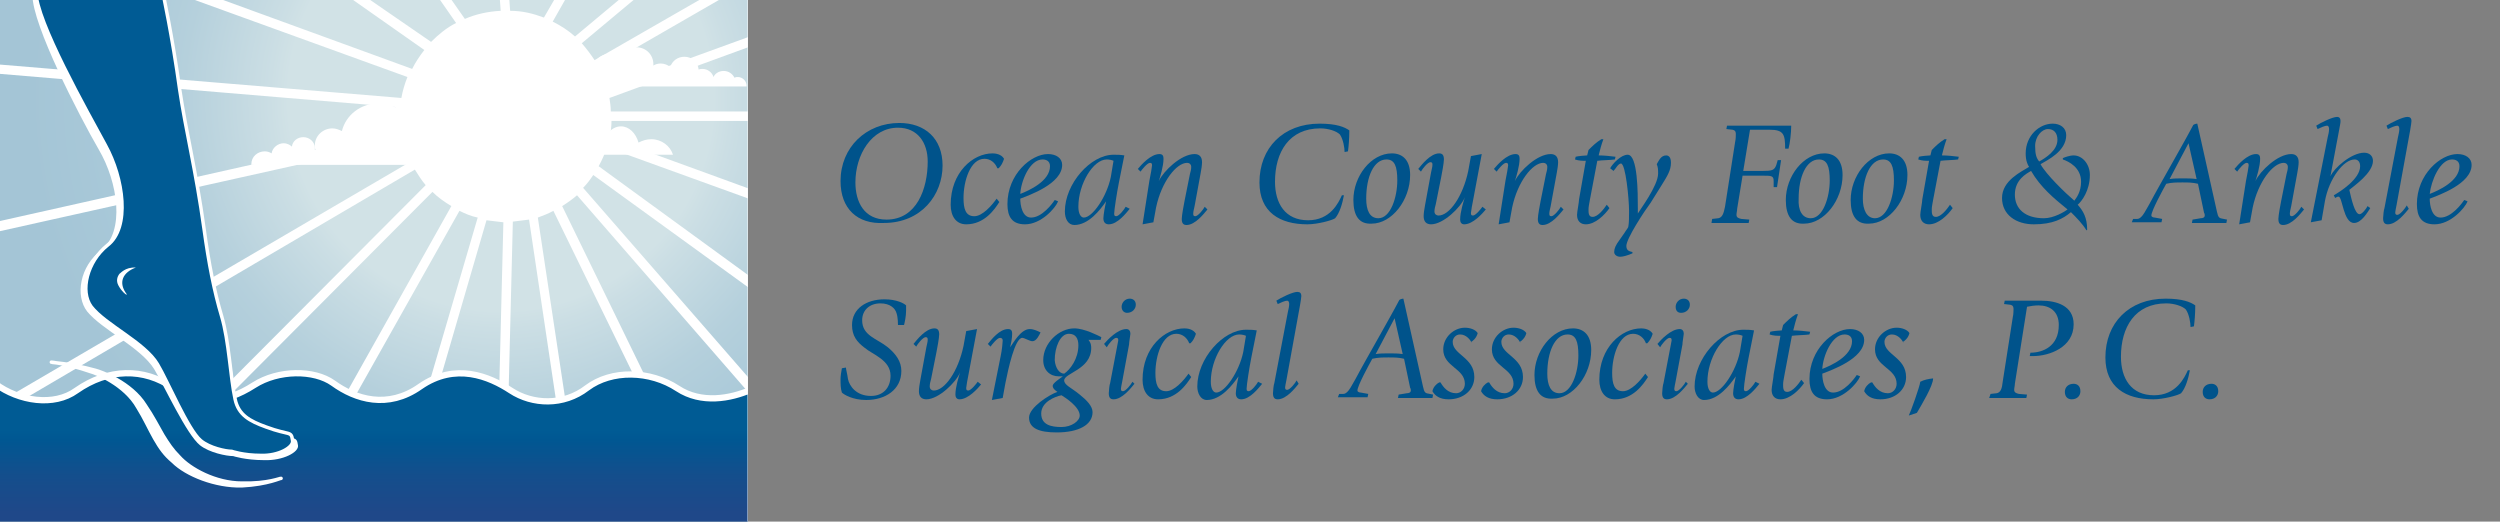
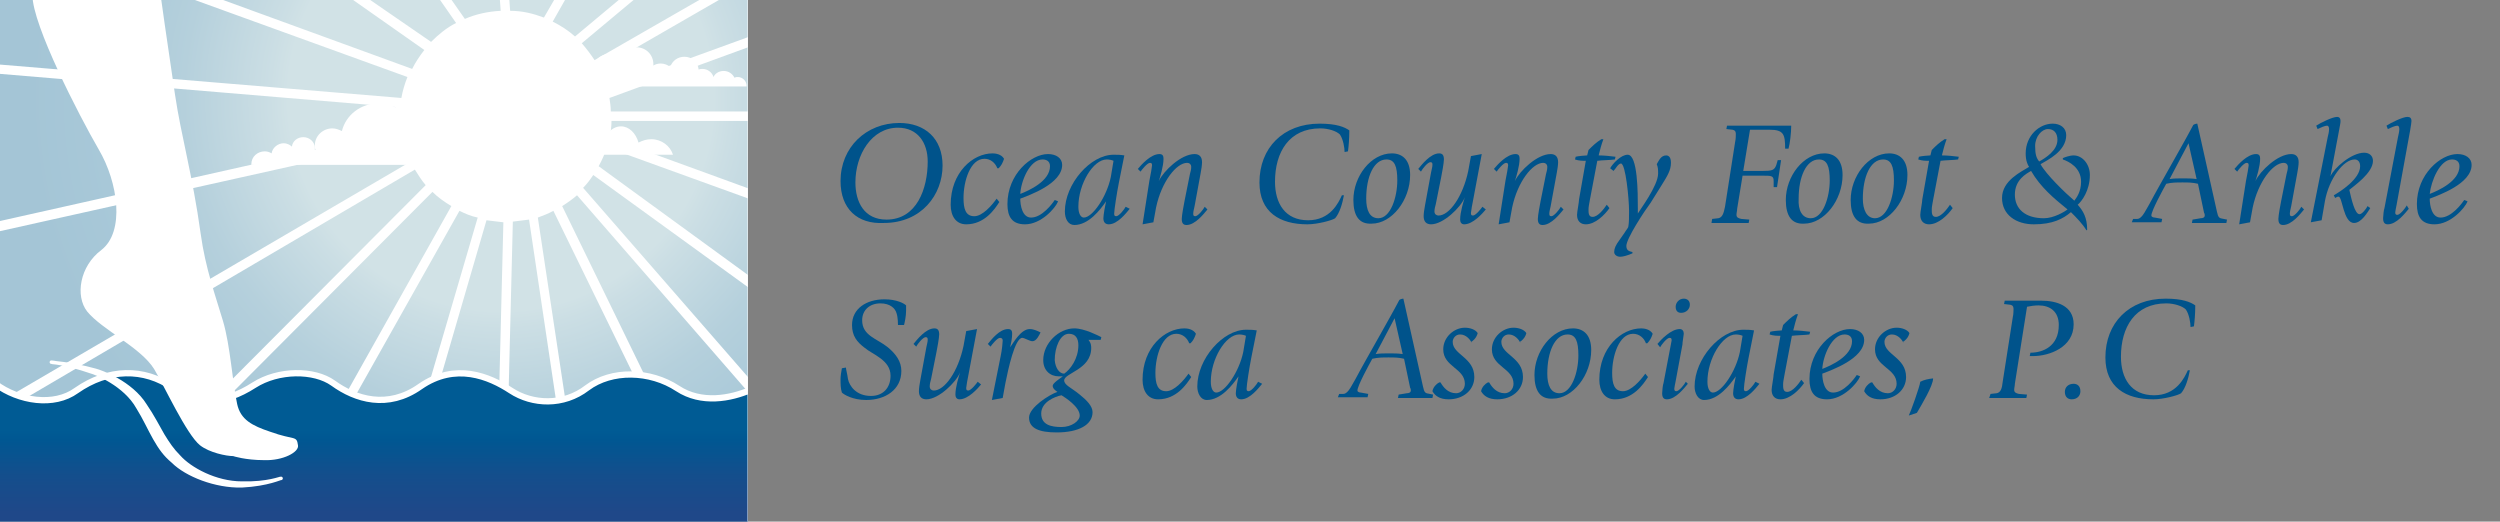
<svg xmlns="http://www.w3.org/2000/svg" xmlns:xlink="http://www.w3.org/1999/xlink" version="1.1" id="Layer_1" x="0px" y="0px" viewBox="0 0 370 77.2" style="enable-background:new 0 0 370 77.2;" xml:space="preserve">
  <rect x="0" y="0" width="370" height="77.2" fill="#808080" stroke="none" />
  <style type="text/css">
	.st0{clip-path:url(#SVGID_2_);fill-rule:evenodd;clip-rule:evenodd;fill:url(#SVGID_3_);stroke:#FFFFFF;stroke-width:0.928;}
	.st1{clip-path:url(#SVGID_2_);fill-rule:evenodd;clip-rule:evenodd;fill:#FFFFFF;}
	.st2{clip-path:url(#SVGID_2_);fill-rule:evenodd;clip-rule:evenodd;fill:url(#SVGID_4_);stroke:#FFFFFF;stroke-width:0.928;}
	.st3{clip-path:url(#SVGID_2_);}
	.st4{fill:#FFFFFF;stroke:#FFFFFF;stroke-width:0.516;stroke-linecap:round;stroke-linejoin:round;stroke-miterlimit:2;}
	.st5{clip-path:url(#SVGID_2_);fill:#FFFFFF;}
	.st6{clip-path:url(#SVGID_2_);fill:#005B94;stroke:#FFFFFF;stroke-width:0.516;}
	.st7{fill:#00538B;}
</style>
  <g>
    <g>
      <defs>
        <rect id="SVGID_1_" x="-0.1" y="-0.2" width="110.8" height="77.4" />
      </defs>
      <clipPath id="SVGID_2_">
        <use xlink:href="#SVGID_1_" style="overflow:visible;" />
      </clipPath>
      <radialGradient id="SVGID_3_" cx="74.14" cy="14.521" r="70.205" gradientUnits="userSpaceOnUse">
        <stop offset="0.448" style="stop-color:#D1E2E6" />
        <stop offset="0.487" style="stop-color:#CBDEE4" />
        <stop offset="0.669" style="stop-color:#B5D0DC" />
        <stop offset="0.843" style="stop-color:#A8C8D8" />
        <stop offset="1" style="stop-color:#A4C5D6" />
      </radialGradient>
      <rect x="-0.7" y="-0.7" class="st0" width="111.8" height="78.7" />
      <path class="st1" d="M61.6,24.4c1.2-0.9-0.1-2.3-0.1-3.9c0-2.9-2.5-5.2-5.5-5.2c-2.6,0-4.8,1.7-5.4,4.1c-0.4-0.2-0.9-0.4-1.4-0.4    c-1.4,0-2.6,1.1-2.6,2.5c0,0.2,0,0.5,0.1,0.7c0,0-0.1,0-0.1,0c0-0.1,0-0.2,0-0.3c0-0.9-0.8-1.6-1.7-1.6c-0.9,0-1.6,0.6-1.7,1.4    c-0.3-0.3-0.8-0.5-1.2-0.5c-0.9,0-1.7,0.7-1.8,1.5c-0.3-0.2-0.7-0.3-1-0.3c-1.1,0-2,0.8-2,1.9c0,0,0,0,0,0.1H61.6z" />
      <path class="st1" d="M99.6,22.9c-0.4-1.3-1.7-2.3-3.2-2.3c-0.7,0-1.3,0.2-1.9,0.5c-0.4-1.4-1.4-2.4-2.6-2.4    c-1.5,0-2.8,1.6-2.8,3.6c0,0.2,0,0.4,0,0.6H99.6z" />
      <path class="st1" d="M87.1,12.8h23.4c0,0,0-0.1,0-0.1c0-0.7-0.6-1.3-1.3-1.3c-0.2,0-0.3,0-0.5,0.1c-0.3-0.6-0.9-1-1.6-1    c-0.7,0-1.3,0.4-1.5,0.9c-0.2-0.7-0.9-1.2-1.6-1.2c-0.2,0-0.4,0-0.6,0.1c-0.1-1.1-1-1.9-2.1-1.9c-1,0-1.8,0.6-2.1,1.5    c-0.4-0.3-0.9-0.5-1.4-0.5c-0.4,0-0.8,0.1-1.1,0.3c0-0.1,0-0.1,0-0.2c0-1.4-1.1-2.5-2.5-2.5c-1.1,0-2.1,0.7-2.4,1.7    c-0.4-0.4-1-0.7-1.7-0.7c-1.3,0-2.4,1.1-2.4,2.5c0,0.5,0.2,1.1,0.4,1.5C87.7,12.3,87.3,12.5,87.1,12.8z" />
      <path class="st1" d="M110.7,17.9v-1.4l-20.3,0c0-0.7-0.1-1.3-0.2-2L110.7,7V5.5l-20.9,7.6c-0.3-1-0.7-2-1.1-2.9l19.6-11.3h-2.9    L88,8.9c-0.6-0.9-1.2-1.7-1.9-2.5l9.1-7.6h-2.2l-7.9,6.6c-1-0.9-2.1-1.6-3.3-2.2l2.5-4.4h-1.6l-2.2,3.8c-1.6-0.6-3.2-1-5-1    l-0.2-2.8h-1.4l0.2,2.8c-1.9,0.1-3.7,0.5-5.3,1.2l-2.8-4h-1.7l3.2,4.6c-1.4,0.7-2.6,1.7-3.7,2.8L53.2-1.1h-2.5l12.1,8.5    c-0.7,0.9-1.3,1.8-1.8,2.8L30-1.1h-4.2l34.5,12.5c-0.4,1-0.7,2-0.9,3.1L-0.7,9.5l0.3,1.4l59.7,5c0,0.4-0.1,0.9-0.1,1.3    c0,0.7,0.1,1.5,0.2,2.2L-0.4,32.8v1.5l60.1-13.4c0.2,1.1,0.6,2.1,1.1,3L0.6,59.1v1.7l60.8-35.7c0.5,0.8,1,1.6,1.6,2.3l-30.9,31    l1,1l30.9-31c0.8,0.8,1.8,1.5,2.8,2.1l-17.4,31l1.1,0.8L68,31.2c0.8,0.4,1.7,0.8,2.7,1l-9.2,31.4l1.3,0.6L72,32.6    c0.8,0.1,1.6,0.2,2.5,0.3l-0.8,31.9l1.4,0.2l0.8-32.2c0.8-0.1,1.6-0.2,2.4-0.3L83,64l1.4,0l-4.8-31.8c0.8-0.3,1.6-0.6,2.3-1l21,43    l1.3-0.6l-21-43.1c0.8-0.5,1.5-1,2.2-1.6L110.7,58v-2.2L86.3,27.8c0.6-0.6,1.1-1.3,1.5-1.9l22.9,16.6v-1.8L88.6,24.6    c0.5-0.9,0.9-1.8,1.2-2.8l21,7.6v-1.5l-20.6-7.5c0.2-0.8,0.3-1.7,0.3-2.5L110.7,17.9z" />
      <linearGradient id="SVGID_4_" gradientUnits="userSpaceOnUse" x1="55.239" y1="63.669" x2="55.239" y2="81.673">
        <stop offset="0" style="stop-color:#005B94" />
        <stop offset="8.191222e-02" style="stop-color:#005792" />
        <stop offset="0.376" style="stop-color:#144E8C" />
        <stop offset="0.679" style="stop-color:#1F4889" />
        <stop offset="1" style="stop-color:#214688" />
      </linearGradient>
      <path class="st2" d="M100.3,57.5c-4.1-2.7-9.8-2.8-13.4-0.1c-3.5,2.7-8.1,2.5-11.3,0.4c-3.2-2.1-8.2-4.2-13.4-0.6    c-4.8,3.4-9.6,1.9-12.9-0.5c-2.8-2-8.1-2-11.7,0.3c-4.5,2.9-8.5,2.9-12,0.4c-4.3-3-9.6-2.9-14.3,0.4c-3.3,2.4-8.5,1.6-12-1V78    h111.8V57.7C108.1,59,103.8,59.8,100.3,57.5z" />
      <g class="st3">
        <g>
          <path class="st4" d="M41.6,70.8c0-0.1-1.9,0.8-5.8,0.7c-3.9,0-7.7-2.1-9.3-3.9c-1-1-1.6-1.9-2.4-3.2c-0.7-1.2-1.5-2.8-2.6-4.4      c-2.1-3.4-6.6-5-7.4-5.2c-4-1.1-6.4-1.1-6.5-1.2c-0.1,0,2,0.1,5.8,1.4c0.8,0.2,5.1,1.9,7,5.3c1,1.6,1.7,3.2,2.5,4.6      c0.8,1.4,1.5,2.4,2.7,3.4c2,2,6.3,3.7,10.2,3.6C39.7,71.7,41.6,70.7,41.6,70.8z" />
        </g>
      </g>
      <path class="st5" d="M4.8-0.7c0,4.4,6.9,17.8,9.8,22.8C17.5,27,18.5,34.3,15,37c-3.2,2.4-3.9,6.8-2.1,9.1c2.2,2.7,7.9,5.3,9.9,8.5    c1.5,2.5,4.8,9.7,6.8,11.3c1.4,1.1,3.9,1.6,4.9,1.6c0,0,1.8,0.6,4.6,0.6c2.8,0.1,5.2-1.2,5-2.2c-0.2-1.5-0.5-0.7-4.1-2    c-2.7-0.9-4.4-1.8-4.9-4.1c-0.7-3.2-1-8.6-2.1-12.3c-1.1-3.7-2.6-7.8-3.3-12.9c-1.2-8.7-2.9-14.5-3.8-20.6    c-1.2-8-2.1-14.5-2.1-14.5L4.8-0.7z" />
-       <path class="st6" d="M5.3-1.3c0,4.4,7.6,17.8,10.3,22.8c2.7,4.9,3.7,12.2,0.3,14.8c-3,2.4-4.1,6.8-2.4,9.1    c2.1,2.7,7.9,5.3,9.8,8.5c1.5,2.5,4.5,9.7,6.4,11.3c1.3,1.1,3.7,1.6,4.6,1.6c0,0,1.7,0.6,4.3,0.6c2.6,0.1,4.9-1.2,4.7-2.2    c-0.2-1.5-0.4-0.7-3.9-2c-2.5-0.9-4.1-1.8-4.6-4.1c-0.7-3.2-0.9-8.6-2-12.3c-1.1-3.7-1.9-7.8-2.6-12.9c-1.2-8.7-2.7-14.5-3.6-20.6    c-1.1-8-2.5-14.4-2.5-14.4L5.3-1.3z" />
      <path class="st5" d="M20.1,39.6c-1.9,0.7-2.7,2.2-1.3,4c-0.2,0-0.3-0.1-0.5-0.3c-0.3-0.3-0.6-0.7-0.8-1.1    c-0.3-0.6-0.2-1.2,0.2-1.7C17.8,40.5,18.5,39.5,20.1,39.6z" />
      <rect x="-4" y="-4.5" class="st5" width="115.7" height="4.2" />
      <rect x="58.5" y="15.6" class="st5" width="1.3" height="1.3" />
      <rect x="88.6" y="11.7" class="st5" width="2.4" height="1.6" />
      <rect x="91.5" y="8" class="st5" width="1" height="1.6" />
    </g>
    <g>
      <path class="st7" d="M124.4,26.8c0-5,3.8-8.6,8.7-8.6c3.8,0,6.4,2.3,6.4,6.3c0,4.3-3.1,8.5-8.7,8.5    C126.9,33.2,124.4,30.9,124.4,26.8z M126.6,27c0,2.9,1.3,5.5,4.6,5.5c4.5,0,6.1-4.6,6.1-8.6c0-2.8-1.5-5-4.4-5    C129,18.9,126.6,22.9,126.6,27z" />
      <path class="st7" d="M147.9,29.9c-0.7,1.1-2.2,3.3-4.9,3.3c-1.5,0-2.3-1.2-2.3-2.9c0-4.8,3.3-7.6,6.2-7.6c0.4,0,1.3,0.1,1.7,0.8    c-0.2,0.6-0.4,1-0.8,1.4h-0.2c-0.3-0.8-1-1.4-1.9-1.4c-2.1,0-3.1,3.3-3.1,5.8c0,1.6,0.3,2.7,1.6,2.7c1.2,0,2.6-1.6,3.3-2.6    L147.9,29.9z" />
      <path class="st7" d="M156.6,29.8c-0.4,1-2.5,3.4-4.9,3.4c-1.9,0-2.6-1.1-2.6-3c0-4.4,3.5-7.4,6-7.4c1.2,0,2.1,0.6,2.1,1.6    c0,2.8-4.9,4.5-6.2,5c0,1,0.3,2.8,1.6,2.8c1.6,0,3.1-2,3.5-2.6L156.6,29.8z M151,28.7c1.3-0.5,4.4-1.9,4.4-4.1c0-0.8-0.6-1-1.1-1    C152.4,23.6,151.1,26.8,151,28.7z" />
      <path class="st7" d="M167.2,30.9c-0.5,0.6-1.8,2.3-3.1,2.3c-0.5,0-0.8-0.3-0.8-0.9c0-0.5,0.3-2.1,0.4-2.5l0,0    c-0.9,1.3-2.6,3.5-4.7,3.5c-0.9,0-1.4-0.9-1.4-2c0-4.1,3.8-8.4,7.2-8.4c0.6,0,1,0,1.6,0.1l-0.8,4c-0.3,1.5-0.7,4.1-0.7,4.6    c0,0.2,0,0.4,0.3,0.4c0.4,0,1.2-1,1.4-1.4L167.2,30.9z M164.8,23.8c-0.2-0.1-0.6-0.2-1-0.2c-2,0-4.2,3.6-4.2,7    c0,1.1,0.4,1.6,0.8,1.6c1.3,0,3.4-3.1,4-6L164.8,23.8z" />
      <path class="st7" d="M170.1,26.8c0.2-1,0.4-2.1,0.4-2.3c0-0.2,0-0.4-0.3-0.4c-0.4,0-1.2,1-1.4,1.3l-0.4-0.4    c0.5-0.6,1.9-2.2,3.2-2.2c0.5,0,0.6,0.3,0.6,0.7c0,1.1-0.5,2.7-0.7,3.3l0,0c0.7-1.5,3.3-4,5.3-4c0.7,0,1.1,0.4,1.1,1.2    c0,0.4-0.1,1.1-0.2,1.6l-0.9,4.9c-0.1,0.5-0.2,0.8-0.2,1.1c0,0.2,0,0.4,0.3,0.4c0.4,0,1.2-1,1.4-1.4l0.4,0.4    c-0.5,0.6-1.8,2.3-3.1,2.3c-0.5,0-0.7-0.3-0.7-0.9c0-0.5,0.3-2.1,0.4-2.6l0.8-4c0.1-0.4,0.2-0.7,0.2-1.1c0-0.4-0.3-0.6-0.6-0.6    c-1.6,0-3.8,2.8-4.6,6.6l-0.4,2.2l-1.6,0.3L170.1,26.8z" />
      <path class="st7" d="M198.9,28.9c-0.2,1.1-0.6,2.6-1.3,3.4c-0.4,0.3-2.6,0.9-4.1,0.9c-4.1,0-7.1-1.8-7.1-6.2    c0-5.1,3.5-8.7,8.9-8.7c2.5,0,3.7,0.5,4.4,1c0,1.2-0.1,2.4-0.2,3.1l-0.5,0.1c0-0.6-0.2-1.9-0.7-2.6c-0.5-0.5-1.7-0.9-2.9-0.9    c-4.6,0-6.7,3.5-6.7,7.9c0,3.2,1.5,5.7,4.9,5.7c3.3,0,4.5-2.6,5-3.7L198.9,28.9z" />
      <path class="st7" d="M200.3,29.6c0-3.5,2.6-6.9,5.7-6.9c1.5,0,2.7,0.9,2.7,3.2c0,3.7-2.7,7.2-5.7,7.2    C201.2,33.2,200.3,32,200.3,29.6z M204,32.3c1.8,0,2.8-3.1,2.8-5.6c0-2.1-0.4-3.1-1.6-3.1c-1.9,0-3,2.6-3,5.8    C202.2,31.1,202.7,32.3,204,32.3z" />
      <path class="st7" d="M219.9,31c-0.5,0.6-1.9,2.2-3.2,2.2c-0.4,0-0.6-0.3-0.6-0.7c0-1.1,0.5-2.7,0.7-3.3l0,0c-0.6,1.5-3.2,4-5,4    c-0.7,0-1.1-0.4-1.1-1.2c0-0.4,0.1-1.1,0.2-1.6l0.9-4.9c0.1-0.5,0.2-0.8,0.2-1.1c0-0.2,0-0.4-0.3-0.4c-0.4,0-1.2,1-1.4,1.4    l-0.4-0.4c0.5-0.6,1.8-2.3,3.1-2.3c0.5,0,0.7,0.3,0.7,0.9c0,0.5-0.3,2.1-0.4,2.6l-0.8,4c-0.1,0.4-0.2,0.7-0.2,1.1    c0,0.4,0.3,0.6,0.6,0.6c1.6,0,3.6-2.8,4.4-6.6l0.4-2.2l1.6-0.3l-1.2,6.4c-0.2,1-0.4,2.1-0.4,2.3c0,0.2,0,0.4,0.3,0.4    c0.4,0,1.2-1,1.4-1.3L219.9,31z" />
      <path class="st7" d="M222.8,26.8c0.2-1,0.4-2.1,0.4-2.3c0-0.2,0-0.4-0.3-0.4c-0.4,0-1.2,1-1.4,1.3l-0.4-0.4    c0.5-0.6,1.9-2.2,3.2-2.2c0.5,0,0.6,0.3,0.6,0.7c0,1.1-0.5,2.7-0.7,3.3l0,0c0.7-1.5,3.3-4,5.3-4c0.7,0,1.1,0.4,1.1,1.2    c0,0.4-0.1,1.1-0.2,1.6l-0.9,4.9c-0.1,0.5-0.2,0.8-0.2,1.1c0,0.2,0,0.4,0.3,0.4c0.4,0,1.2-1,1.4-1.4l0.4,0.4    c-0.5,0.6-1.8,2.3-3.1,2.3c-0.5,0-0.7-0.3-0.7-0.9c0-0.5,0.3-2.1,0.4-2.6l0.8-4c0.1-0.4,0.2-0.7,0.2-1.1c0-0.4-0.3-0.6-0.6-0.6    c-1.6,0-3.8,2.8-4.6,6.6l-0.4,2.2l-1.6,0.3L222.8,26.8z" />
      <path class="st7" d="M238.2,30.8c-0.7,1-2.1,2.4-3.5,2.4c-0.8,0-1.3-0.5-1.3-1.4c0-0.4,0.3-1.9,0.3-2.3l1-5.7c-0.5,0-1,0-1.6-0.2    l0.1-0.4c0.3-0.1,1.5-0.2,1.7-0.2l0.2-0.8c0.6-0.6,1.1-1.1,1.9-1.6h0.3c-0.3,0.8-0.5,1.6-0.7,2.4c0.7,0,1.8,0.1,2.5,0.2l-0.1,0.4    c-0.6,0.1-1.9,0.1-2.6,0.2l-1.1,5.8c-0.1,0.6-0.2,1-0.2,1.4c0,0.5,0,1.1,0.6,1.1c0.8,0,1.7-1.2,2.1-1.8L238.2,30.8z" />
      <path class="st7" d="M240.7,36.4c0,0.8,0.6,0.8,0.9,0.9l0,0.2c-0.7,0.3-1.4,0.5-1.8,0.5c-0.5,0-0.9-0.3-0.9-0.7    c0-0.5,0.2-1,0.8-1.8l0.7-1c0.3-0.5,0.6-0.8,0.6-1c0.1-0.6,0.1-1.3,0.1-2.3c0-1.7-0.5-7-1.2-7c-0.4,0-0.8,0.8-1.1,1.1l-0.5-0.4    c0.4-0.7,1.6-2,2.6-2c1.5,0,1.5,5.7,1.5,7.9v0.8h0c0.2-0.4,3-4.1,3-5.9c0-0.6,0-0.9-0.2-1.4c0.3-0.5,0.6-1.3,1.4-1.3    c0.7,0,0.7,0.9,0.7,1.1c0,1.1-0.5,1.9-1.5,3.5l-1.5,2.4C243.4,31.2,240.7,35.3,240.7,36.4z" />
      <path class="st7" d="M253.4,32.4l0.9-0.1c0.6-0.1,0.8-0.7,1-1.7l1.5-9.6c0.1-0.4,0.1-1,0.1-1.1c0-0.3,0-0.6-0.5-0.7l-0.9-0.1    l0.1-0.5h9.5c0,1.1-0.2,2.7-0.4,3.4h-0.5c0-2.1-0.2-2.8-2.3-2.8h-2.9l-1,6.1h2.8c1.5,0,1.8-0.1,2.1-0.9l0.2-0.7h0.5l-0.6,4h-0.5    v-0.9c0-0.8-0.3-0.8-1.7-0.8h-2.9l-0.8,4.9c0,0.3-0.1,0.6-0.1,0.9c0,0.4,0.3,0.5,0.7,0.6l1.2,0.1l-0.1,0.5h-5.5L253.4,32.4z" />
      <path class="st7" d="M264.3,29.6c0-3.5,2.6-6.9,5.7-6.9c1.5,0,2.7,0.9,2.7,3.2c0,3.7-2.7,7.2-5.7,7.2    C265.2,33.2,264.3,32,264.3,29.6z M268,32.3c1.8,0,2.8-3.1,2.8-5.6c0-2.1-0.4-3.1-1.6-3.1c-1.9,0-3,2.6-3,5.8    C266.1,31.1,266.7,32.3,268,32.3z" />
      <path class="st7" d="M273.9,29.6c0-3.5,2.6-6.9,5.7-6.9c1.5,0,2.7,0.9,2.7,3.2c0,3.7-2.7,7.2-5.7,7.2    C274.8,33.2,273.9,32,273.9,29.6z M277.5,32.3c1.8,0,2.8-3.1,2.8-5.6c0-2.1-0.4-3.1-1.6-3.1c-1.9,0-3,2.6-3,5.8    C275.7,31.1,276.3,32.3,277.5,32.3z" />
      <path class="st7" d="M289,30.8c-0.7,1-2.1,2.4-3.5,2.4c-0.8,0-1.3-0.5-1.3-1.4c0-0.4,0.3-1.9,0.3-2.3l1-5.7c-0.5,0-1,0-1.6-0.2    l0.1-0.4c0.3-0.1,1.5-0.2,1.7-0.2l0.2-0.8c0.6-0.6,1.1-1.1,1.9-1.6h0.3c-0.3,0.8-0.5,1.6-0.7,2.4c0.7,0,1.8,0.1,2.5,0.2l-0.1,0.4    c-0.6,0.1-1.9,0.1-2.6,0.2l-1.1,5.8c-0.1,0.6-0.2,1-0.2,1.4c0,0.5,0,1.1,0.6,1.1c0.8,0,1.7-1.2,2.1-1.8L289,30.8z" />
      <path class="st7" d="M308.8,34.1c-0.6-1-1.5-1.9-2.3-2.7c-1.2,1-2.7,1.8-5.5,1.8c-2.6,0-4.7-1.4-4.7-3.9c0-2.6,2.9-3.9,4-4.6    c-0.2-0.3-0.5-0.9-0.5-2c0-2.6,2-4.4,4-4.4c1.1,0,2,0.6,2,1.7c0,2.4-2.8,3.7-3.8,4.3c0.8,1.5,3.7,4.3,5,5.4c0.3-0.4,1-1.3,1-2.8    c0-2.1-1.8-3-2.7-3.3v-0.2c0.2-0.1,1-0.4,1.6-0.4c1.3,0,2.4,1.3,2.4,2.9c0,2.3-1.2,3.9-1.8,4.4c0.8,0.9,1.4,1.9,1.4,3.7    L308.8,34.1z M302.5,32.3c1.5,0,3.1-1,3.5-1.3c-2.1-1.7-4-3.3-5.4-5.7c-0.7,0.4-2.4,1.3-2.4,3.5C298.2,30.9,299.7,32.3,302.5,32.3    z M301.8,23.9c0.9-0.5,2.7-1.6,2.7-3.2c0-1-0.5-1.6-1.4-1.6c-0.9,0-1.9,1.1-1.9,2.5C301.2,22.9,301.4,23.4,301.8,23.9z" />
      <path class="st7" d="M315.7,32.4l0.6,0c0.2,0,0.4-0.1,0.6-0.3c0.5-0.4,1.7-2.9,2.8-4.8l1.8-3.2c1-1.8,2.1-3.7,3.1-5.6    c0.1-0.1,0.4-0.2,0.6-0.2l2.9,13c0.2,0.9,0.3,1,1,1.1l0.5,0.1l-0.1,0.5h-5.1l0.1-0.5l1.2-0.2c0.3,0,0.6-0.1,0.6-0.4    c0-0.1,0-0.3-0.1-0.4l-0.9-4.3c-0.8-0.2-1.5-0.2-2.3-0.2c-0.8,0-1.6,0-2.4,0.2c-0.5,0.9-2.2,4-2.2,4.7c0,0.2,0.3,0.3,0.5,0.3    l1.1,0.2l-0.1,0.5h-4.4L315.7,32.4z M321.1,26.5c0.6-0.1,1.3-0.1,2-0.1c0.7,0,1.3,0,2,0.1l-1.2-5.3L321.1,26.5z" />
      <path class="st7" d="M332.4,26.8c0.2-1,0.4-2.1,0.4-2.3c0-0.2,0-0.4-0.3-0.4c-0.4,0-1.2,1-1.4,1.3l-0.4-0.4    c0.5-0.6,1.9-2.2,3.2-2.2c0.5,0,0.6,0.3,0.6,0.7c0,1.1-0.5,2.7-0.7,3.3l0,0c0.7-1.5,3.3-4,5.3-4c0.7,0,1.1,0.4,1.1,1.2    c0,0.4-0.1,1.1-0.2,1.6l-0.9,4.9c-0.1,0.5-0.2,0.8-0.2,1.1c0,0.2,0,0.4,0.3,0.4c0.4,0,1.2-1,1.4-1.4l0.4,0.4    c-0.5,0.6-1.8,2.3-3.1,2.3c-0.5,0-0.7-0.3-0.7-0.9c0-0.5,0.3-2.1,0.4-2.6l0.8-4c0.1-0.4,0.2-0.7,0.2-1.1c0-0.4-0.3-0.6-0.6-0.6    c-1.6,0-3.8,2.8-4.6,6.6l-0.4,2.2l-1.6,0.3L332.4,26.8z" />
      <path class="st7" d="M344.5,20.3c0.1-0.4,0.2-0.8,0.2-1.2c0-0.3-0.1-0.5-0.3-0.5c-0.3,0-1,0.3-1.4,0.5l-0.2-0.5    c0.6-0.4,2.4-1.3,3.1-1.3c0.3,0,0.5,0.2,0.5,0.6c0,0.3-0.1,0.7-0.2,1.3l-1.3,6.9l0,0c0.5-1.2,3.1-3.5,5-3.5c0.8,0,1.3,0.5,1.3,1.2    c0,1.8-2.8,3.7-3.5,4.3c0.3,1.3,0.8,3.6,1.5,3.6c0.4,0,1-0.8,1.2-1.2l0.4,0.3c-0.4,0.6-1.3,2.2-2.4,2.2c-1.6,0-1.7-3.9-2.3-3.9    c-0.2,0-0.3,0.1-0.5,0.2l-0.2-0.4c0.9-0.5,3.9-2.4,3.9-4.3c0-0.6-0.3-1-0.8-1c-1.7,0-3.8,2.9-4.4,6.1l-0.5,2.9l-1.6,0.3    L344.5,20.3z" />
      <path class="st7" d="M356.5,30.9c-0.5,0.6-1.8,2.3-3.1,2.3c-0.5,0-0.7-0.3-0.7-0.9c0-0.3,0.1-1.3,0.2-1.5l2-10.5    c0.1-0.4,0.2-0.9,0.2-1.2c0-0.3-0.1-0.5-0.3-0.5c-0.3,0-1,0.3-1.4,0.5l-0.2-0.5c0.6-0.4,2.4-1.3,3.1-1.3c0.4,0,0.6,0.2,0.6,0.6    c0,0.2-0.1,0.8-0.2,1.4l-2,11c-0.1,0.5-0.2,1-0.2,1.1c0,0.2,0,0.4,0.3,0.4c0.4,0,1.2-1,1.4-1.4L356.5,30.9z" />
      <path class="st7" d="M365.2,29.8c-0.4,1-2.5,3.4-4.9,3.4c-1.9,0-2.6-1.1-2.6-3c0-4.4,3.5-7.4,6-7.4c1.2,0,2.1,0.6,2.1,1.6    c0,2.8-4.9,4.5-6.2,5c0,1,0.3,2.8,1.6,2.8c1.6,0,3.1-2,3.5-2.6L365.2,29.8z M359.6,28.7c1.3-0.5,4.4-1.9,4.4-4.1    c0-0.8-0.6-1-1.1-1C361.1,23.6,359.8,26.8,359.6,28.7z" />
      <path class="st7" d="M132.9,48.1c0-0.1,0-1.1-0.2-1.7c-0.2-0.8-1-1.5-2.4-1.5c-1.6,0-2.7,1-2.7,2.5c0,2.3,2.2,2.7,3.8,4    c1.2,1,2,2.1,2,3.5c0,2.8-2.4,4.3-5.2,4.3c-2,0-3.3-0.8-3.6-1.1c-0.2-0.6-0.2-1.3-0.2-2c0-0.4,0.1-1.1,0.2-1.6l0.6-0.1    c0,0.3,0.2,0.9,0.3,1.7c0.2,1,1.2,2.5,3.4,2.5c1.8,0,2.9-1.2,2.9-3c0-2.3-2.6-3.1-3.8-4.1c-1.2-0.9-1.9-1.8-1.9-3.4    c0-2.4,2.1-3.8,4.8-3.8c1.8,0,2.9,0.6,3.2,0.9c0,0.3,0,0.5,0,0.8c0,0.8-0.2,1.7-0.3,2.1L132.9,48.1z" />
      <path class="st7" d="M145.2,56.9c-0.5,0.6-1.9,2.2-3.2,2.2c-0.4,0-0.6-0.3-0.6-0.7c0-1.1,0.5-2.7,0.7-3.3l0,0c-0.6,1.5-3.2,4-5,4    c-0.7,0-1.1-0.4-1.1-1.2c0-0.4,0.1-1.1,0.2-1.6l0.9-4.9c0.1-0.5,0.2-0.8,0.2-1.1c0-0.2,0-0.4-0.3-0.4c-0.4,0-1.2,1-1.4,1.4    l-0.4-0.4c0.5-0.6,1.8-2.3,3.1-2.3c0.5,0,0.7,0.3,0.7,0.9c0,0.5-0.3,2.1-0.4,2.6l-0.8,4c-0.1,0.4-0.2,0.7-0.2,1.1    c0,0.4,0.3,0.6,0.6,0.6c1.6,0,3.6-2.8,4.4-6.6l0.4-2.2l1.6-0.3l-1.2,6.4c-0.2,1-0.4,2.1-0.4,2.3c0,0.2,0,0.4,0.3,0.4    c0.4,0,1.2-1,1.4-1.3L145.2,56.9z" />
      <path class="st7" d="M148.1,52.7c0.2-0.9,0.3-2.1,0.3-2.3c0-0.2-0.1-0.4-0.4-0.4c-0.4,0-1.2,1-1.4,1.3l-0.4-0.4    c0.5-0.6,1.7-2.2,3-2.2c0.5,0,0.6,0.3,0.6,0.7c0,0.7-0.2,1.6-0.3,2l0,0c0.5-0.7,1.6-2.7,2.9-2.7c0.6,0,1.2,0.3,1.6,0.5    c-0.2,0.4-0.6,1.3-1.2,1.3c-0.4,0-1.2-0.5-1.5-0.5c-1.1,0-2.1,4.7-2.5,6.7l-0.4,2.2l-1.6,0.3L148.1,52.7z" />
      <path class="st7" d="M161.1,50.3c0.1,0.2,0.4,0.4,0.4,1.2c0,3.2-4,3.7-4,4.8c0,0.7,1.1,1.1,2.3,2.1c1,0.8,1.9,1.7,1.9,2.6    c0,1.9-2.1,3-5.3,3c-2.6,0-4.1-0.6-4.1-2.2c0-1.5,3-3.4,4.2-3.8c-0.3-0.2-0.7-0.5-0.7-0.9c0-0.4,1.1-1.1,1.5-1.4v0    c-0.1,0-0.3,0-0.6,0c-1.3,0-2.3-0.9-2.3-2.4c0-2.5,2.3-4.7,4.6-4.7c1.5,0,3.6,1.1,4,1.3l-0.1,0.4H161.1z M157.1,63.2    c1.5,0,2.7-0.9,2.7-1.7c0-1.3-2.2-2.7-2.7-3c-1,0.2-3,1-3,2.7C154.1,62.9,155.6,63.2,157.1,63.2z M157.5,55.3    c0.9-0.6,2.1-2.2,2.1-4.2c0-1-0.4-1.7-1.4-1.7c-1.3,0-2.1,2-2.1,3.9C156.2,54.5,156.8,55.3,157.5,55.3z" />
-       <path class="st7" d="M167.9,56.8c-0.5,0.6-1.8,2.3-3.1,2.3c-0.5,0-0.7-0.3-0.7-0.9c0-0.3,0.1-1.3,0.2-1.5l1.2-6.3    c0-0.2,0-0.4-0.3-0.4c-0.4,0-1.2,1-1.4,1.4l-0.4-0.5c0.5-0.6,2-2.2,3.3-2.2c0.4,0,0.6,0.3,0.6,0.7c0,0.2-0.2,1.2-0.2,1.6l-1,5.4    c-0.1,0.5-0.2,1-0.2,1.1c0,0.2,0,0.4,0.3,0.4c0.4,0,1.2-1,1.4-1.4L167.9,56.8z M166,45.4c0-0.6,0.5-1.2,1.2-1.2    c0.5,0,0.9,0.3,0.9,0.9c0,0.6-0.5,1.2-1.3,1.2C166.4,46.3,166,46,166,45.4z" />
      <path class="st7" d="M176.3,55.8c-0.7,1.1-2.2,3.3-4.9,3.3c-1.5,0-2.3-1.2-2.3-2.9c0-4.8,3.3-7.6,6.2-7.6c0.4,0,1.3,0.1,1.7,0.8    c-0.2,0.6-0.4,1-0.8,1.4H176c-0.3-0.8-1-1.4-1.9-1.4c-2.1,0-3.1,3.3-3.1,5.8c0,1.6,0.3,2.7,1.6,2.7c1.2,0,2.6-1.6,3.3-2.6    L176.3,55.8z" />
      <path class="st7" d="M186.8,56.8c-0.5,0.6-1.8,2.3-3.1,2.3c-0.5,0-0.8-0.3-0.8-0.9c0-0.5,0.3-2.1,0.4-2.5l0,0    c-0.9,1.3-2.6,3.5-4.7,3.5c-0.9,0-1.4-1-1.4-2c0-4.1,3.8-8.4,7.2-8.4c0.6,0,1,0,1.6,0.1l-0.8,4c-0.3,1.5-0.7,4.1-0.7,4.6    c0,0.2,0,0.4,0.3,0.4c0.4,0,1.2-1,1.4-1.4L186.8,56.8z M184.4,49.7c-0.2-0.1-0.6-0.2-1-0.2c-2,0-4.2,3.6-4.2,7    c0,1.1,0.4,1.6,0.8,1.6c1.3,0,3.4-3.1,4-6L184.4,49.7z" />
-       <path class="st7" d="M192.2,56.8c-0.5,0.6-1.8,2.3-3.1,2.3c-0.5,0-0.7-0.3-0.7-0.9c0-0.3,0.1-1.3,0.2-1.5l2-10.5    c0.1-0.4,0.2-0.9,0.2-1.2c0-0.3-0.1-0.5-0.3-0.5c-0.3,0-1,0.3-1.4,0.5l-0.2-0.5c0.6-0.4,2.4-1.3,3.1-1.3c0.4,0,0.6,0.2,0.6,0.6    c0,0.2-0.1,0.8-0.2,1.4l-2,11c-0.1,0.5-0.2,1-0.2,1.1c0,0.2,0,0.4,0.3,0.4c0.4,0,1.2-1,1.4-1.4L192.2,56.8z" />
      <path class="st7" d="M198.2,58.3l0.6,0c0.2,0,0.4-0.1,0.6-0.3c0.5-0.4,1.7-2.9,2.8-4.8l1.8-3.2c1-1.8,2.1-3.7,3.1-5.6    c0.1-0.1,0.4-0.2,0.6-0.2l2.9,13c0.2,0.9,0.3,1,1,1.1l0.5,0.1l-0.1,0.5h-5.1l0.1-0.5l1.2-0.2c0.3,0,0.6-0.1,0.6-0.4    c0-0.1,0-0.3-0.1-0.4l-0.9-4.3c-0.8-0.2-1.5-0.2-2.3-0.2c-0.8,0-1.6,0-2.4,0.2c-0.5,0.9-2.2,4-2.2,4.7c0,0.2,0.3,0.3,0.5,0.3    l1.1,0.2l-0.1,0.5h-4.4L198.2,58.3z M203.6,52.4c0.6-0.1,1.3-0.1,2-0.1c0.7,0,1.3,0,2,0.1l-1.2-5.3L203.6,52.4z" />
      <path class="st7" d="M217.8,50.7c-0.2-0.4-0.8-1.2-1.7-1.2c-0.7,0-1.1,0.6-1.1,1.1c0,1.9,3.2,2.3,3.2,5.2c0,1.9-1.6,3.3-3.8,3.3    c-1.3,0-2-0.5-2.4-1.2c0.1-0.6,0.6-1.1,1-1.3h0.2c0.4,0.7,1.1,1.6,2.3,1.6c0.7,0,1.3-0.6,1.3-1.4c0-2.3-3.2-2.5-3.2-5.1    c0-1.8,1.6-3.2,3.2-3.2c0.8,0,1.6,0.3,1.9,0.8c-0.1,0.4-0.3,0.8-0.8,1.2H217.8z" />
      <path class="st7" d="M225,50.7c-0.2-0.4-0.8-1.2-1.7-1.2c-0.7,0-1.1,0.6-1.1,1.1c0,1.9,3.2,2.3,3.2,5.2c0,1.9-1.6,3.3-3.8,3.3    c-1.3,0-2-0.5-2.4-1.2c0.1-0.6,0.6-1.1,1-1.3h0.2c0.4,0.7,1.1,1.6,2.3,1.6c0.7,0,1.3-0.6,1.3-1.4c0-2.3-3.2-2.5-3.2-5.1    c0-1.8,1.6-3.2,3.2-3.2c0.8,0,1.6,0.3,1.9,0.8c-0.1,0.4-0.3,0.8-0.8,1.2H225z" />
      <path class="st7" d="M227.1,55.5c0-3.5,2.6-6.9,5.7-6.9c1.5,0,2.7,0.9,2.7,3.2c0,3.7-2.7,7.2-5.7,7.2    C228,59.1,227.1,57.9,227.1,55.5z M230.8,58.2c1.8,0,2.8-3.1,2.8-5.6c0-2.1-0.4-3.1-1.6-3.1c-1.9,0-3,2.6-3,5.8    C229,57,229.5,58.2,230.8,58.2z" />
      <path class="st7" d="M243.9,55.8c-0.7,1.1-2.2,3.3-4.9,3.3c-1.5,0-2.3-1.2-2.3-2.9c0-4.8,3.3-7.6,6.2-7.6c0.4,0,1.3,0.1,1.7,0.8    c-0.2,0.6-0.4,1-0.8,1.4h-0.2c-0.3-0.8-1-1.4-1.9-1.4c-2.1,0-3.1,3.3-3.1,5.8c0,1.6,0.3,2.7,1.6,2.7c1.2,0,2.6-1.6,3.3-2.6    L243.9,55.8z" />
      <path class="st7" d="M249.8,56.8c-0.5,0.6-1.8,2.3-3.1,2.3c-0.5,0-0.7-0.3-0.7-0.9c0-0.3,0.1-1.3,0.2-1.5l1.2-6.3    c0-0.2,0-0.4-0.3-0.4c-0.4,0-1.2,1-1.4,1.4l-0.4-0.5c0.5-0.6,2-2.2,3.3-2.2c0.4,0,0.6,0.3,0.6,0.7c0,0.2-0.2,1.2-0.2,1.6l-1,5.4    c-0.1,0.5-0.2,1-0.2,1.1c0,0.2,0,0.4,0.3,0.4c0.4,0,1.2-1,1.4-1.4L249.8,56.8z M248,45.4c0-0.6,0.5-1.2,1.2-1.2    c0.5,0,0.9,0.3,0.9,0.9c0,0.6-0.5,1.2-1.3,1.2C248.3,46.3,248,46,248,45.4z" />
      <path class="st7" d="M260.4,56.8c-0.5,0.6-1.8,2.3-3.1,2.3c-0.5,0-0.8-0.3-0.8-0.9c0-0.5,0.3-2.1,0.4-2.5l0,0    c-0.9,1.3-2.6,3.5-4.7,3.5c-0.9,0-1.4-1-1.4-2c0-4.1,3.8-8.4,7.2-8.4c0.6,0,1,0,1.6,0.1l-0.8,4c-0.3,1.5-0.7,4.1-0.7,4.6    c0,0.2,0,0.4,0.3,0.4c0.4,0,1.2-1,1.4-1.4L260.4,56.8z M257.9,49.7c-0.2-0.1-0.6-0.2-1-0.2c-2,0-4.2,3.6-4.2,7    c0,1.1,0.4,1.6,0.8,1.6c1.3,0,3.4-3.1,4-6L257.9,49.7z" />
      <path class="st7" d="M267,56.7c-0.7,1-2.1,2.4-3.5,2.4c-0.8,0-1.3-0.5-1.3-1.4c0-0.4,0.3-1.9,0.3-2.3l1-5.7c-0.5,0-1,0-1.6-0.2    l0.1-0.4c0.3-0.1,1.5-0.2,1.7-0.2l0.2-0.8c0.6-0.6,1.1-1.1,1.9-1.6h0.3c-0.3,0.8-0.5,1.6-0.7,2.4c0.7,0,1.8,0.1,2.5,0.2l-0.1,0.4    c-0.6,0.1-1.9,0.1-2.6,0.2l-1.1,5.8c-0.1,0.6-0.2,1-0.2,1.4c0,0.5,0,1.1,0.6,1.1c0.8,0,1.7-1.2,2.1-1.8L267,56.7z" />
      <path class="st7" d="M275.3,55.7c-0.4,1-2.5,3.4-4.9,3.4c-1.9,0-2.6-1.1-2.6-3c0-4.4,3.5-7.4,6-7.4c1.2,0,2.1,0.6,2.1,1.6    c0,2.8-4.9,4.5-6.2,5c0,1,0.3,2.8,1.6,2.8c1.6,0,3.1-2,3.5-2.6L275.3,55.7z M269.7,54.6c1.3-0.5,4.4-1.9,4.4-4.1    c0-0.8-0.6-1-1.1-1C271.1,49.5,269.8,52.7,269.7,54.6z" />
      <path class="st7" d="M281.7,50.7c-0.2-0.4-0.8-1.2-1.7-1.2c-0.7,0-1.1,0.6-1.1,1.1c0,1.9,3.2,2.3,3.2,5.2c0,1.9-1.6,3.3-3.8,3.3    c-1.3,0-2-0.5-2.4-1.2c0.1-0.6,0.6-1.1,1-1.3h0.2c0.4,0.7,1.1,1.6,2.3,1.6c0.7,0,1.3-0.6,1.3-1.4c0-2.3-3.2-2.5-3.2-5.1    c0-1.8,1.6-3.2,3.2-3.2c0.8,0,1.6,0.3,1.9,0.8c-0.1,0.4-0.3,0.8-0.8,1.2H281.7z" />
      <path class="st7" d="M282.5,61.5c0.3-0.6,1.6-4.2,1.7-5c0.6-0.3,1.1-0.4,1.9-0.5c0,1.1-1.7,3.9-2.4,5.1L282.5,61.5z" />
      <path class="st7" d="M294.6,58.3l0.9-0.1c0.6-0.1,0.8-0.7,0.9-1.7l1.5-9.6c0.1-0.4,0.1-1,0.1-1.1c0-0.3,0-0.6-0.5-0.7l-0.9-0.1    l0.1-0.5h5.4c2.2,0,4.8,0.7,4.8,3.5c0,3.4-3.6,4.7-6,4.7h-0.5l0.1-0.5c1.8,0,4.2-0.9,4.2-4.1c0-2-1.3-2.9-3-2.9    c-0.6,0-1.2,0.1-1.7,0.2l-1.8,11.4c0,0.3-0.1,0.6-0.1,0.9c0,0.4,0.3,0.5,0.7,0.6l1.2,0.1l-0.1,0.5h-5.5L294.6,58.3z" />
      <path class="st7" d="M305.6,58c0-0.7,0.5-1.2,1.3-1.2c0.5,0,1,0.3,1,1.1c0,0.7-0.5,1.2-1.3,1.2C306.1,59.1,305.6,58.8,305.6,58z" />
      <path class="st7" d="M324.1,54.8c-0.2,1.1-0.6,2.6-1.3,3.4c-0.4,0.3-2.6,0.9-4.1,0.9c-4.1,0-7.1-1.8-7.1-6.2    c0-5.1,3.5-8.7,8.9-8.7c2.5,0,3.7,0.5,4.4,1c0,1.2-0.1,2.4-0.2,3.1l-0.5,0.1c0-0.6-0.2-1.9-0.7-2.6c-0.5-0.5-1.7-0.9-2.9-0.9    c-4.6,0-6.7,3.5-6.7,7.9c0,3.2,1.5,5.7,4.9,5.7c3.3,0,4.5-2.6,5-3.7L324.1,54.8z" />
-       <path class="st7" d="M326,58c0-0.7,0.5-1.2,1.3-1.2c0.5,0,1,0.3,1,1.1c0,0.7-0.5,1.2-1.3,1.2C326.5,59.1,326,58.8,326,58z" />
    </g>
  </g>
</svg>